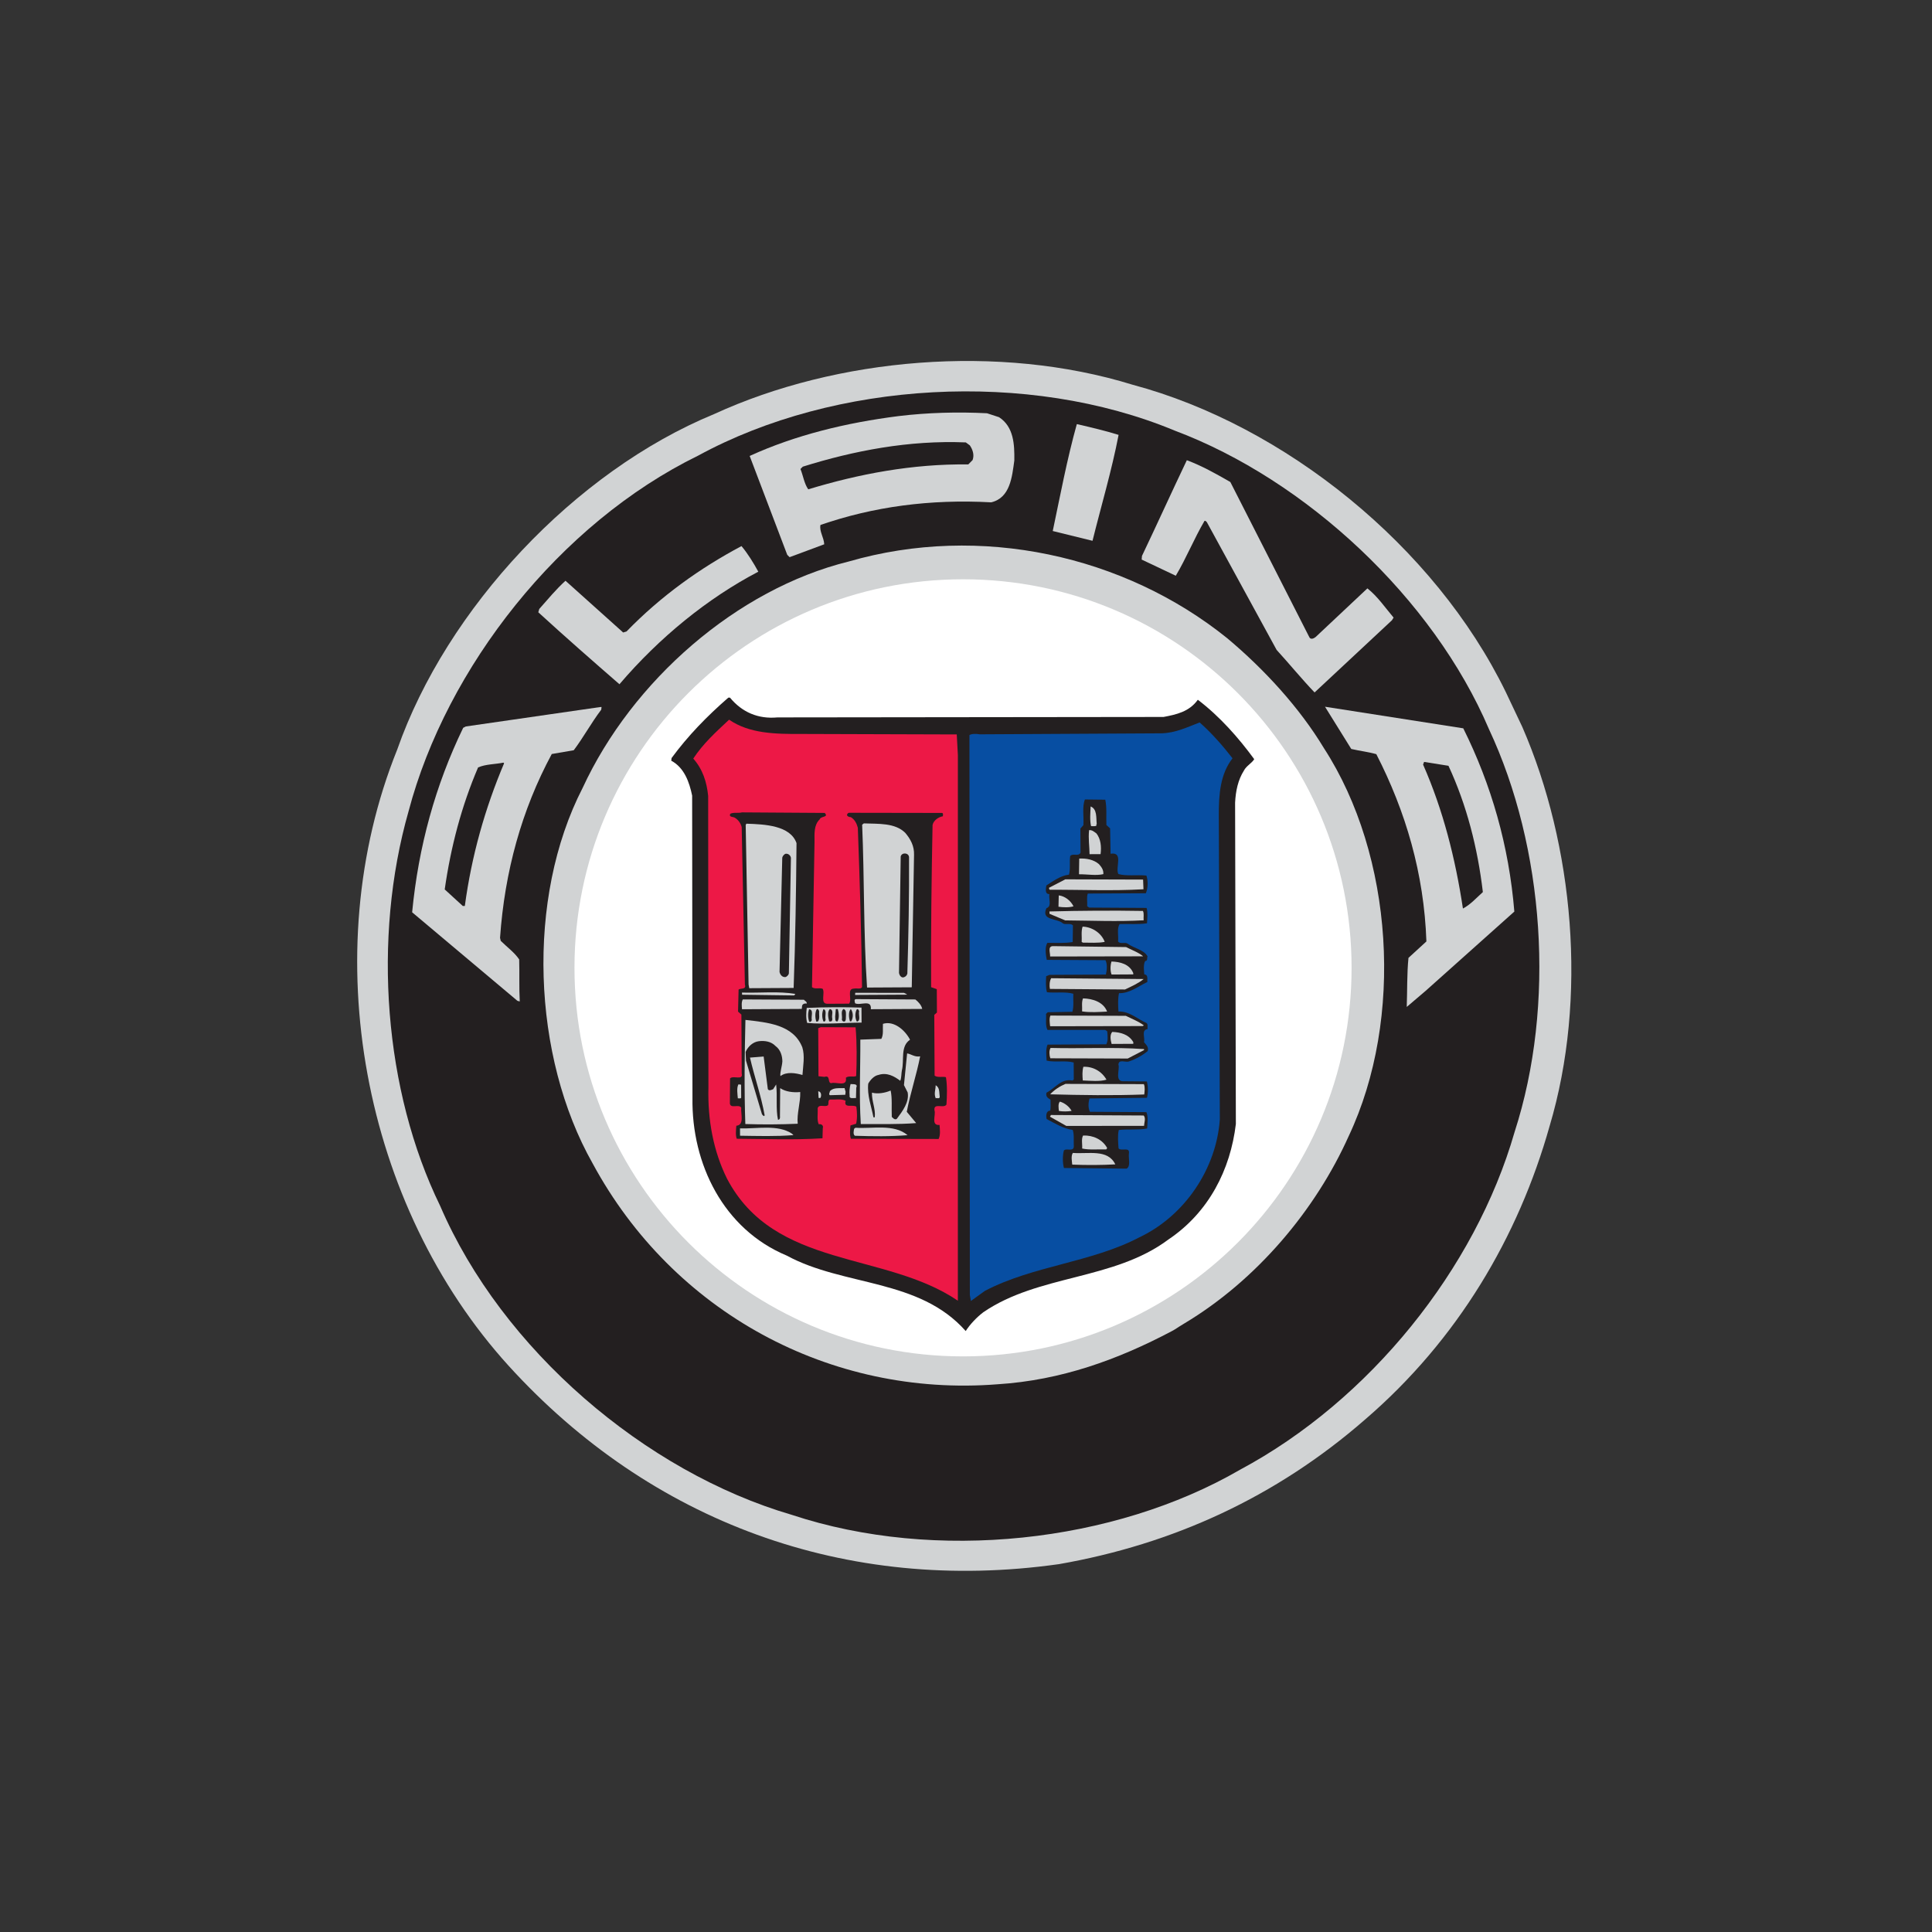
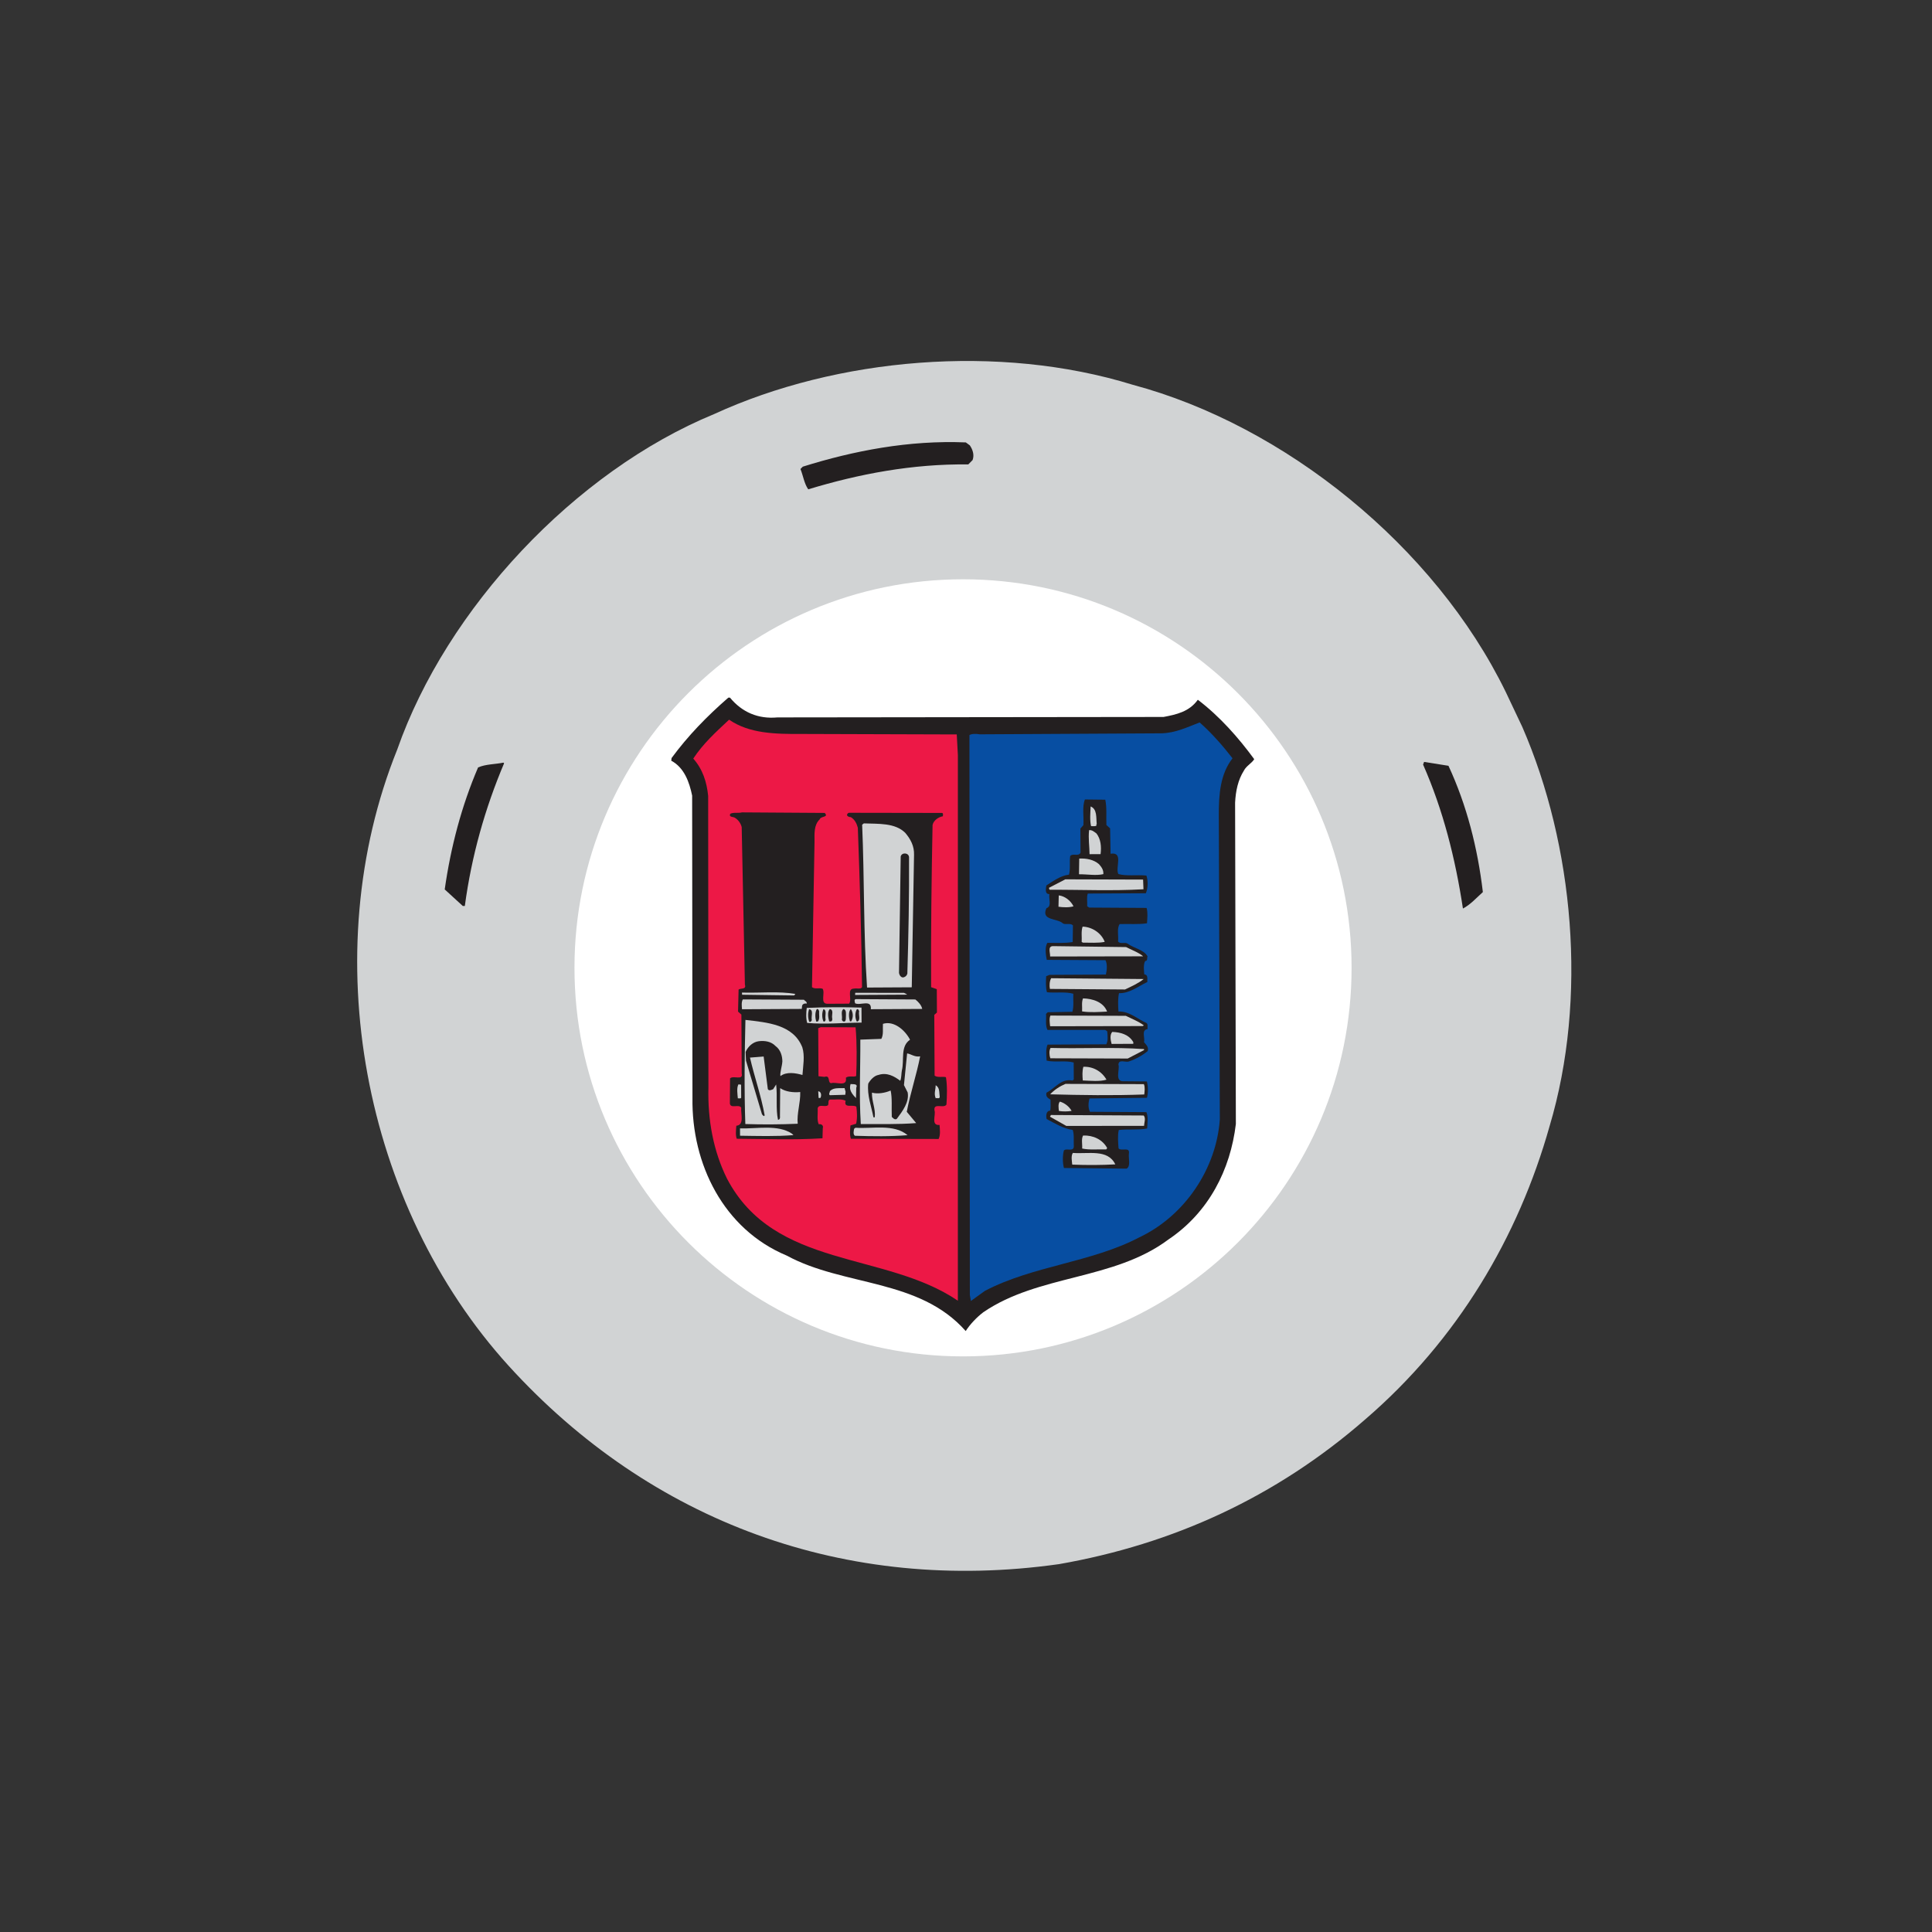
<svg xmlns="http://www.w3.org/2000/svg" xmlns:ns1="http://www.serif.com/" width="100%" height="100%" viewBox="0 0 2481 2481" xml:space="preserve" style="fill-rule:evenodd;clip-rule:evenodd;stroke-linejoin:round;stroke-miterlimit:2;">
  <rect x="0" y="0" width="2481" height="2481" fill="#333333" stroke="none" />
  <g id="Logo" transform="matrix(1.844,0,0,1.844,-65.779,510.077)">
    <g id="Alpina_Bovensiepen.svg" transform="matrix(0.487,0,0,0.487,708.532,396.185)">
      <g id="Logo1" ns1:id="Logo">
        <g id="Alpina_Bovensiepen.svg1" ns1:id="Alpina_Bovensiepen.svg" transform="matrix(1,0,0,1,-886,-886)">
          <g id="Layer-1" ns1:id="Layer 1" transform="matrix(4.167,0,0,4.167,0,0)">
            <g transform="matrix(1,0,0,1,403.47,296.585)">
              <path d="M0,-166.017C17.629,-125.461 22.497,-73.041 9.341,-28.996C-1.329,8.853 -22.091,44.237 -54.004,71.667C-84.547,98.287 -119.844,114.398 -158.97,121.255C-232.202,131.62 -299.214,106.68 -347.832,53.24C-397.833,-1.795 -414.34,-88.162 -386.097,-158.285C-369.185,-206.588 -325.241,-253.666 -277.369,-273.396C-235.219,-292.751 -179.592,-297.637 -133.709,-283.461C-81.644,-269.547 -30.114,-228.147 -5.677,-178.009L0,-166.017Z" style="fill:rgb(209,211,212);" />
            </g>
            <g transform="matrix(1,0,0,1,392.023,293.893)">
-               <path d="M0,-162.575C19.002,-122.027 22.962,-68.113 8.775,-24.29C-4.709,22.619 -40.876,67.708 -85.406,91.542C-128.669,116.629 -189.896,123.378 -239.227,107.044C-289.579,92.32 -338.707,50.334 -359.934,0.981C-379.16,-38.421 -383.226,-90.731 -370.755,-134.429C-357.742,-183.741 -318.965,-233.195 -271.341,-256.474C-224.416,-282.039 -158.134,-285.953 -107.863,-265.044C-62.766,-248.115 -19.142,-207.474 0,-162.575" style="fill:rgb(35,31,32);" />
-             </g>
+               </g>
            <g transform="matrix(1,0,0,1,335.374,283.565)">
              <path d="M0,-145.752C23.907,-108.895 27.535,-52.918 8.519,-12.619C-2.794,12.636 -22.977,36.776 -47.927,51.704C-50.577,53.289 -50.594,53.479 -52.264,54.362C-70.71,64.109 -90.19,71.174 -111.94,72.554C-169.515,77.106 -223.383,47.744 -250.917,-3.178C-271.732,-39.937 -273.862,-94.205 -254.374,-132.101C-237.399,-168.839 -201.5,-200.299 -163.075,-209.785C-117.914,-222.858 -68.499,-211.908 -33.187,-183.473C-20.417,-172.779 -8.321,-159.562 0,-145.752" style="fill:rgb(209,211,212);" />
            </g>
            <g transform="matrix(1,0,0,1,211.536,79.876)">
              <path d="M0,266.677C73.639,266.677 133.338,206.978 133.338,133.339C133.338,59.699 73.639,0 0,0C-73.64,0 -133.339,59.699 -133.339,133.339C-133.339,206.978 -73.64,266.677 0,266.677" style="fill:white;" />
            </g>
            <g transform="matrix(1,0,0,1,223.901,70.418)">
              <path d="M0,-46.163C5.057,-42.87 5.319,-36.802 5.235,-31.305C4.464,-25.69 3.816,-18.472 -2.703,-16.948C-23.665,-18.092 -43.117,-15.466 -61.291,-9.182C-61.737,-7.004 -60.123,-4.951 -59.995,-2.548L-71.88,1.869L-72.686,1.072L-85.584,-32.868C-69.819,-40.055 -52.437,-44.272 -34.471,-46.547C-24.515,-47.746 -14.211,-48.032 -4.13,-47.515L0,-46.163Z" style="fill:rgb(209,211,212);" />
            </g>
            <g transform="matrix(-0.825,-0.565,-0.565,0.825,235.074,53.729)">
              <path d="M-11.4,-36.18C-16.34,-24.835 -20.18,-12.866 -24.556,-1.13L-11.4,3.812C-6.648,-7.664 -1.512,-19.292 2.517,-31.13C-2.088,-32.929 -6.693,-34.728 -11.4,-36.18" style="fill:rgb(209,211,212);" />
            </g>
            <g transform="matrix(1,0,0,1,213.877,47.173)">
              <path d="M0,-13.244C0.923,-11.875 1.621,-10.047 0.943,-8.211L-0.537,-6.714C-19.777,-6.952 -38.194,-3.416 -55.456,1.833C-56.841,-0.106 -57.2,-2.853 -58.129,-5.138L-57.331,-5.944C-39.841,-11.422 -20.852,-15.077 -1.38,-14.267L0,-13.244Z" style="fill:rgb(35,31,32);" />
            </g>
            <g transform="matrix(1,0,0,1,303.266,111.231)">
              <path d="M0,-64.738L27.089,-11.523C27.553,-10.496 28.695,-11.075 29.264,-11.535L47.037,-28.238C50.603,-25.394 53.027,-21.744 56.024,-18.21L55.456,-17.29L28.911,7.476C24.534,2.919 20.268,-2.325 15.89,-7.11L-8.054,-50.952C-8.285,-51.18 -8.515,-51.522 -8.858,-51.406C-12.489,-45.202 -15.087,-38.66 -18.717,-32.571L-30.428,-38.118L-30.321,-39.379C-25.113,-50.286 -20.135,-61.307 -14.927,-72.214C-9.764,-70.295 -4.94,-67.574 0,-64.738" style="fill:rgb(209,211,212);" />
            </g>
            <g transform="matrix(1,0,0,1,141.285,107.109)">
              <path d="M0,-29.838C-17.47,-20.696 -34,-7.207 -47.655,8.786C-57.205,0.479 -66.18,-7.373 -75.502,-15.91L-75.165,-17.058C-72.206,-20.395 -69.362,-23.846 -66.172,-26.726L-46.378,-8.971L-45.234,-9.32C-33.392,-21.524 -19.932,-31.103 -5.774,-38.624C-3.584,-36.002 -1.62,-32.806 0,-29.838" style="fill:rgb(209,211,212);" />
            </g>
            <g transform="matrix(1,0,0,1,131.56,337.856)">
              <path d="M0,-217.361C4.15,-212.345 9.659,-209.97 16.298,-210.579L148.789,-210.735C153.136,-211.561 157.597,-212.501 160.552,-216.639C168.026,-210.955 174.479,-203.661 179.902,-196.248C179.108,-194.869 177.167,-193.942 176.374,-192.335C174.33,-189.117 173.549,-185.334 173.342,-181.325L173.604,-71.05C171.744,-55.466 164.381,-40.768 150.461,-31.416C131.644,-17.342 105.981,-19.491 86.929,-6.446C84.648,-4.716 82.371,-2.298 80.895,0C64.878,-18.12 39.128,-15.23 19.488,-25.887C-2.205,-34.929 -13.206,-57.313 -12.873,-79.988L-12.984,-183.737C-13.926,-188.312 -15.671,-193.342 -20.15,-195.722L-20.041,-196.638C-14.358,-204.342 -7.98,-210.904 -0.573,-217.358L0,-217.361Z" style="fill:rgb(35,31,32);" />
            </g>
            <g transform="matrix(1,0,0,1,87.38,223.838)">
              <path d="M0,-99.207C-3.41,-94.721 -6.131,-89.668 -9.428,-85.299L-16.979,-83.998C-27.295,-64.817 -33.133,-43.715 -34.726,-20.918L-34.491,-19.888C-32.188,-17.61 -29.774,-15.906 -28.158,-13.51C-28.016,-8.702 -28.218,-3.662 -27.964,0.917L-28.766,0.693L-64.89,-29.684C-62.725,-52.255 -56.886,-73.358 -47.374,-92.992L-46.46,-93.455L-0.349,-100.121L0.11,-100.124L0,-99.207Z" style="fill:rgb(209,211,212);" />
            </g>
            <g transform="matrix(1,0,0,1,383.203,219.223)">
              <path d="M0,-88.2C9.611,-68.9 15.681,-47.863 17.523,-25.314L-12.903,1.878L-19.4,7.411C-19.2,2.142 -19.349,-4.155 -18.805,-9.426L-12.652,-15.071C-13.468,-38.427 -19.768,-59.692 -29.839,-79.333C-32.591,-80.119 -35.571,-80.447 -38.438,-81.118L-47.449,-95.611L0,-88.2Z" style="fill:rgb(209,211,212);" />
            </g>
            <g transform="matrix(1,0,0,1,156.019,322.548)">
              <path d="M0,-189.591L53.364,-189.426L53.747,-182.328L53.745,4.902C28.687,-12.138 -9.183,-5.861 -25.5,-37.033C-30.132,-46.398 -32.137,-57.036 -31.856,-68.26L-31.947,-168.345C-32.431,-173.152 -33.83,-177.495 -37.056,-181.142C-33.649,-186.314 -29.433,-190.116 -24.762,-194.493C-17.865,-189.721 -8.932,-189.542 0,-189.591" style="fill:rgb(237,24,70);" />
            </g>
            <g transform="matrix(1,0,0,1,292.726,327.54)">
              <path d="M0,-198.539C4.028,-195.012 7.831,-190.681 11.29,-186.234C7.083,-180.829 6.549,-173.84 6.588,-166.626L6.932,-62.306C5.765,-45.467 -5.024,-29.261 -20.672,-21.846C-37.229,-13.166 -57.148,-12.141 -73.705,-3.461L-78.496,0L-78.851,-2.059L-78.99,-194.212C-78.191,-194.674 -76.703,-194.682 -75.442,-194.46L-13.034,-194.803C-8.224,-194.945 -4.227,-196.913 0,-198.539" style="fill:rgb(7,78,162);" />
            </g>
            <g transform="matrix(1,0,0,1,54.043,191.769)">
              <path d="M0,-48.747C-6.557,-33.252 -11.162,-16.965 -13.473,0.225L-14.16,0.228L-20.375,-5.463C-18.28,-20.132 -14.578,-34.123 -8.925,-47.324C-6.297,-48.483 -3.09,-48.386 -0.23,-48.975L0,-48.747Z" style="fill:rgb(35,31,32);" />
            </g>
            <g transform="matrix(1,0,0,1,378.121,191.532)">
              <path d="M0,-47.655C6.258,-34.177 10.003,-19.54 11.804,-4.319C9.753,-2.476 7.477,0.056 4.964,1.329C2.35,-15.948 -1.863,-32.529 -8.706,-48.066L-8.367,-48.984L0,-47.655Z" style="fill:rgb(35,31,32);" />
            </g>
            <g transform="matrix(1,0,0,1,260.351,282.052)">
              <path d="M0,-126.535C0.587,-123.79 0.26,-120.811 0.391,-117.834L1.657,-116.696L1.819,-107.994C6.396,-108.706 3.334,-103.193 4.492,-101.023C7.244,-100.237 10.905,-100.83 14.114,-100.504C14.696,-98.789 14.709,-96.27 13.918,-94.433L-6.007,-94.324C-6.458,-93.062 -6.106,-91.461 -6.212,-89.972L-5.522,-89.517L14.175,-89.396C14.641,-87.796 14.423,-85.847 14.318,-84.129C11.343,-83.655 8.021,-83.98 4.93,-83.848C3.907,-82.355 4.608,-79.839 4.389,-77.891C5.082,-76.864 6.795,-77.79 7.715,-77.108C9.899,-75.516 13.223,-75.077 14.495,-72.794C14.269,-72.22 14.618,-71.191 13.702,-71.186C13.021,-70.037 13.262,-67.977 13.383,-66.604C14.644,-66.496 14.422,-65.235 14.426,-64.548L14.429,-63.976C11.23,-62.469 8.381,-60.049 4.716,-60.143C4.269,-58.194 4.396,-55.905 4.522,-53.844C8.3,-53.979 11.064,-51.246 14.163,-49.889C14.737,-49.434 14.399,-48.516 14.518,-47.83C12.229,-47.474 13.732,-44.848 13.283,-43.356C13.859,-42.558 15.009,-41.763 14.559,-40.272C12.735,-38.774 10.452,-37.501 8.051,-36.686C6.908,-36.336 4.611,-37.583 4.507,-35.636C5.088,-34.036 3.052,-29.673 6.371,-29.921L14.273,-29.85C14.741,-28.02 14.751,-26.073 14.303,-24.238L-5.391,-24.016C-5.842,-22.639 -5.946,-20.692 -5.252,-19.436L14.102,-19.313C14.796,-17.829 14.467,-15.422 14.361,-13.704C11.273,-13.114 7.835,-13.553 4.631,-13.192C4.183,-11.243 4.425,-8.84 4.551,-6.894C5.473,-5.753 8.555,-7.603 8.11,-5.081C7.891,-3.362 8.82,-0.848 7.337,0.077L-14.192,-0.148C-14.661,-1.978 -14.673,-4.268 -14.225,-6.103C-13.544,-7.138 -10.902,-5.549 -10.797,-7.497C-10.923,-9.443 -10.591,-11.506 -11.172,-13.22C-14.496,-13.659 -17.254,-15.476 -20.125,-16.949C-20.36,-17.979 -20.37,-19.811 -18.881,-19.82C-18.658,-20.966 -18.781,-22.339 -18.787,-23.599C-19.707,-24.167 -20.511,-24.62 -20.174,-25.996C-17.206,-27.501 -15.163,-30.948 -11.266,-30.167L-10.81,-30.513L-10.842,-36.353C-13.708,-37.139 -17.14,-36.319 -20.121,-36.989C-20.245,-38.707 -20.486,-40.881 -19.807,-42.488L0.346,-42.598C1.027,-43.862 0.788,-45.693 0.665,-47.067L-0.024,-47.521L-19.835,-47.526C-20.645,-49.125 -20.199,-51.189 -20.324,-53.02L-19.754,-53.596L-11.281,-53.757C-10.719,-55.707 -11.074,-57.881 -10.971,-59.942C-13.609,-60.729 -17.156,-60.138 -20.02,-60.465C-20.488,-62.181 -20.385,-64.243 -20.28,-65.961L-19.137,-66.425L0.215,-66.531C0.55,-68.022 0.768,-70.084 0.073,-71.455L-20.082,-71.573C-20.435,-73.403 -20.792,-75.806 -19.885,-77.414C-17.021,-77.43 -13.929,-77.218 -11.183,-77.691L-11.1,-83.417C-12.021,-84.328 -13.62,-83.518 -14.539,-84.085C-16.381,-85.907 -22.217,-84.959 -20.179,-89.322C-18.236,-89.905 -19.51,-92.532 -19.174,-94.137C-20.893,-94.128 -20.332,-96.192 -20.222,-97.109C-17.825,-98.611 -15.431,-100.456 -12.455,-100.816C-11.893,-102.765 -12.365,-105.168 -12.033,-107.231C-11.122,-108.266 -9.054,-106.904 -8.489,-108.395L-8.534,-116.64L-7.51,-117.791C-7.297,-120.769 -8.003,-124.086 -6.986,-126.612L0,-126.535Z" style="fill:rgb(35,31,32);" />
            </g>
            <g transform="matrix(-0.338,-0.941,-0.941,0.338,258.412,159.337)">
              <path d="M-3.951,2.474C-3.983,2.729 -4.237,2.697 -4.452,2.773C-4.478,3.389 -4.141,3.999 -3.951,4.539C-2.071,4.36 0.444,3.23 2.458,2.398C0.833,0.543 -1.823,1.966 -3.951,2.474" style="fill:rgb(209,211,212);" />
            </g>
            <g transform="matrix(1,0,0,1,164.07,272.051)">
              <path d="M0,-111.998C1.497,-110.403 -1.369,-110.96 -1.706,-109.813C-3.756,-107.854 -3.511,-104.879 -3.496,-102.131L-4.367,-52.198C-3.332,-51.402 -1.847,-52.097 -0.7,-51.646C0.225,-50.162 -1.701,-46.487 0.932,-46.501L8.375,-46.542C9.512,-48.037 7.431,-51.69 10.065,-51.705C10.98,-51.938 12.242,-51.373 12.811,-52.178C12.594,-70.613 12.039,-88.36 11.365,-106.907C11.014,-108.279 10.318,-109.764 8.939,-110.559C8.482,-110.556 8.023,-110.668 7.677,-111.124C7.56,-111.581 8.015,-112.042 8.359,-112.044L40.308,-111.991C40.768,-111.763 40.542,-111.305 40.544,-110.846C39.057,-110.609 37.345,-109.455 37.01,-107.85C36.653,-89.411 36.41,-71.202 36.514,-52.193L38.465,-51.517L38.509,-43.501L37.598,-42.695L37.712,-21.854C38.747,-21.058 40.461,-21.64 41.609,-21.303C42.082,-18.328 41.986,-15.007 41.775,-11.914C40.866,-10.42 37.304,-12.69 37.663,-9.944C38.244,-8.344 36.318,-4.67 39.408,-4.915C39.531,-3.427 39.771,-1.482 39.091,-0.103L8.974,-0.167C8.508,-1.539 8.727,-3.373 8.834,-4.747L10.777,-5.33C11.225,-7.165 11.099,-9.341 10.86,-11.171C9.71,-12.081 6.398,-10.46 7.184,-13.212C5.692,-14.006 3.633,-13.536 1.8,-13.641C0.999,-13.408 1.464,-12.264 1.124,-11.69C0.097,-10.883 -1.972,-12.246 -2.421,-10.64C-2.296,-8.808 -2.742,-6.63 -2.047,-5.145C-1.132,-5.379 -0.327,-4.697 -0.665,-3.779L-0.761,-0.343C-10.949,0.286 -19.998,-0.123 -30.19,-0.181C-30.655,-1.439 -30.436,-3.272 -30.329,-4.647C-27.467,-4.891 -28.863,-8.777 -28.645,-10.84C-29.455,-12.209 -32.307,-10.361 -32.547,-12.307L-32.48,-20.896C-31.341,-22.047 -27.894,-20.005 -28.481,-22.635L-28.592,-42.789L-29.743,-43.814L-29.555,-51.373C-28.871,-51.949 -26.806,-51.273 -27.389,-53.102L-28.488,-107.146C-28.838,-108.518 -29.762,-109.773 -31.025,-110.453C-31.599,-110.68 -32.972,-110.557 -32.406,-111.706C-31.264,-112.284 -29.658,-111.835 -28.4,-112.185L0,-111.998Z" style="fill:rgb(35,31,32);" />
            </g>
            <g transform="matrix(1,0,0,1,154.393,213.54)">
-               <path d="M0,-43.127C-0.139,-26.636 -0.39,-9.915 -0.987,6.577L-16.217,6.661L-16.452,5.403L-17.44,-49.329L-17.214,-49.788C-10.852,-49.6 -2.119,-49.172 0,-43.127" style="fill:rgb(209,211,212);" />
-             </g>
+               </g>
            <g transform="matrix(1,0,0,1,191.705,216.493)">
              <path d="M0,-49.606C1.845,-47.44 3.117,-45.043 3.019,-42.064L2.238,3.402L-13.106,3.486C-14.353,-15.059 -14,-34.07 -14.787,-52.387L-14.217,-52.848C-9.179,-52.647 -3.524,-53.092 0,-49.606" style="fill:rgb(209,211,212);" />
            </g>
            <g transform="matrix(-0.949,-0.316,-0.316,0.949,255.315,172.636)">
              <path d="M-0.158,-5.888C-2.192,-4.521 -3.253,-2.1 -3.737,0.396L-0.158,1.609C0.724,-0.994 1.966,-3.233 2.597,-6.164C1.657,-6.602 0.786,-6.173 -0.158,-5.888" style="fill:rgb(209,211,212);" />
            </g>
            <g transform="matrix(1,0,0,1,152.474,214.989)">
              <path d="M0,-39.527L-0.7,-0.016C-0.696,0.556 -1.151,1.017 -1.722,1.363C-2.866,1.599 -3.672,0.687 -3.907,-0.342L-2.977,-39.396C-2.98,-39.969 -2.525,-40.544 -1.954,-40.89C-0.925,-41.126 -0.119,-40.328 0,-39.527" style="fill:rgb(35,31,32);" />
            </g>
            <g transform="matrix(1,0,0,1,193.01,215.004)">
              <path d="M0,-39.765C0.072,-26.711 -0.194,-12.624 -0.582,0.203C-0.807,0.891 -1.148,1.237 -1.835,1.469C-2.749,1.704 -3.328,0.676 -3.446,-0.01L-2.864,-39.979C-2.529,-41.469 -0.123,-41.368 0,-39.765" style="fill:rgb(35,31,32);" />
            </g>
            <g transform="matrix(-0.452,-0.892,-0.892,0.452,253.498,176.729)">
              <path d="M-2.921,-3.77C-4.252,-4.129 -5.482,-4.283 -6.66,-3.566C-6.044,-1.056 -4.253,1.248 -2.921,3.912L1.842,1.401C0.868,-0.8 -0.668,-2.848 -2.921,-3.77" style="fill:rgb(209,211,212);" />
            </g>
            <g transform="matrix(1,0,0,1,273.459,183.478)">
              <path d="M0,2.77C-10.99,3.403 -21.528,2.888 -32.177,2.947C-32.407,2.719 -32.409,2.49 -32.41,2.261L-26.814,-0.633L-0.132,-0.55L0,2.77Z" style="fill:rgb(209,211,212);" />
            </g>
            <g transform="matrix(1,0,0,1,249.444,188.822)">
              <path d="M0,3.284C-1.601,3.751 -3.548,3.647 -5.152,3.426L-5.059,-0.467C-2.996,-0.249 -0.927,1.343 0,3.284" style="fill:rgb(209,211,212);" />
            </g>
            <g transform="matrix(1,0,0,1,273.272,197.229)">
-               <path d="M0,-3.536C0.462,-2.622 0.126,-1.361 0.246,-0.331C-8.569,0.175 -17.732,-0.232 -26.664,-0.298L-32.058,-2.558L-32.063,-3.36C-21.644,-3.646 -9.735,-3.711 0,-3.536" style="fill:rgb(209,211,212);" />
-             </g>
+               </g>
            <g transform="matrix(-0.005,-1,-1,0.005,258.441,197.834)">
              <path d="M-6.476,-1.684C-6.934,0.491 -6.705,3.354 -6.705,5.759L-6.476,6.217C-4.758,6.102 -2.812,6.447 -1.208,5.874C-1.323,2.667 -3.383,-0.539 -6.476,-1.684" style="fill:rgb(209,211,212);" />
            </g>
            <g transform="matrix(-0.123,-0.992,-0.992,0.123,254.166,197.225)">
              <path d="M-10.441,-12.14C-11.692,-13.952 -12.759,-16.132 -14.312,-17.563L-10.441,14.15C-9.204,13.889 -6.808,14.643 -7.036,12.71L-10.441,-12.14Z" style="fill:rgb(209,211,212);" />
            </g>
            <g transform="matrix(0.007,1,1,-0.007,264.289,217.244)">
-               <path d="M-2.196,5.679L-1.738,5.679L-1.746,-1.765C-2.892,-2.222 -4.838,-2.219 -6.212,-1.76C-6.094,1.217 -5.289,4.423 -2.196,5.679" style="fill:rgb(209,211,212);" />
-             </g>
+               </g>
            <g transform="matrix(-0.105,-0.995,-0.995,0.105,253.981,202.767)">
              <path d="M-16.251,-17.932C-17.551,-15.961 -18.337,-13.466 -19.147,-11.199L-16.251,14.406C-15.088,14.52 -13.505,14.248 -12.65,13.586L-16.251,-17.932Z" style="fill:rgb(209,211,212);" />
            </g>
            <g transform="matrix(-0.606,0.796,0.796,0.606,139.087,229.079)">
              <path d="M-14.522,7.674L-13.869,7.674L-3.24,-6.688L-3.796,-7.19C-7.388,-2.152 -11.845,2.509 -14.522,7.674" style="fill:rgb(209,211,212);" />
            </g>
            <g transform="matrix(-0.043,-0.999,-0.999,0.043,182.737,214.33)">
              <path d="M-7.829,-8.198C-8.009,-8.477 -8.141,-8.931 -8.497,-9.261L-7.829,8.59L-7.09,8.503L-7.829,-8.198Z" style="fill:rgb(209,211,212);" />
            </g>
            <g transform="matrix(1,0,0,1,156.923,227.314)">
              <path d="M0,-3.149C0.286,-2.753 1.089,-2.527 0.978,-1.84C0.291,-1.951 -0.509,-1.718 -0.62,-1.03L-0.729,0.002L-21.226,0.114C-21.347,-1.03 -21.469,-2.404 -20.957,-3.263L0,-3.149Z" style="fill:rgb(209,211,212);" />
            </g>
            <g transform="matrix(1,0,0,1,195.17,227.207)">
              <path d="M0,-3.137C0.976,-2.401 2.128,-1.147 2.363,0.111L-15.271,0.207C-14.947,-3.344 -18.942,-0.918 -20.664,-1.824C-20.781,-2.282 -21.13,-3.196 -20.384,-3.255L0,-3.137Z" style="fill:rgb(209,211,212);" />
            </g>
            <g transform="matrix(1,0,0,1,260.979,224.07)">
              <path d="M0,4.159C-2.748,4.289 -5.838,4.535 -8.589,4.092C-8.482,2.603 -8.835,1.001 -8.269,-0.376C-4.949,-0.279 -1.278,0.845 0,4.159" style="fill:rgb(209,211,212);" />
            </g>
            <g transform="matrix(0.259,-0.966,-0.966,-0.259,171.902,221.034)">
              <path d="M-9.355,-7.498C-10.945,-1.702 -13.229,4.434 -14.294,10.502C-12.869,11.368 -10.962,11.772 -9.355,11.976C-7.498,6.074 -5.861,0.11 -4.386,-6.135L-9.355,-7.498Z" style="fill:rgb(209,211,212);" />
            </g>
            <g transform="matrix(1,0,0,1,159.651,228.22)">
              <path d="M0,2.97C-0.227,3.315 -0.454,3.774 -0.914,3.433C-1.378,2.176 -1.388,0.458 -0.937,-0.804C0.782,-0.584 -0.351,1.712 0,2.97" style="fill:rgb(35,31,32);" />
            </g>
            <g transform="matrix(-0.962,-0.273,-0.273,0.962,160.684,230.522)">
              <path d="M-0.746,-2.746C-0.956,-1.614 -1.809,-0.312 -1.296,0.792L-0.746,0.951C-0.066,-0.163 0.556,-1.891 0.216,-3.182C-0.161,-3.53 -0.541,-3.044 -0.746,-2.746" style="fill:rgb(35,31,32);" />
            </g>
            <g transform="matrix(1,0,0,1,164.344,228.42)">
              <path d="M0,2.401C0.116,2.744 -0.223,3.432 -0.683,3.206C-1.262,2.064 -1.273,0.118 -0.706,-1.031C0.555,-0.694 -0.235,1.257 0,2.401" style="fill:rgb(35,31,32);" />
            </g>
            <g transform="matrix(-0.747,-0.665,-0.665,0.747,166.351,228.42)">
              <path d="M-1.569,1.341C-2.038,1.689 -2.259,2.106 -1.995,2.498L-1.569,2.88C-0.471,2.174 1.163,0.873 1.095,-0.422C-0.164,-1.247 -0.71,0.728 -1.569,1.341" style="fill:rgb(35,31,32);" />
            </g>
            <g transform="matrix(-0.946,-0.324,-0.324,0.946,167.338,231.517)">
-               <path d="M0.186,-4.327C-0.552,-3.25 -1.37,-1.596 -1.099,-0.288C-0.162,0.16 -0.111,-1.035 0.186,-1.539L0.835,-4.102L0.186,-4.327Z" style="fill:rgb(35,31,32);" />
-             </g>
+               </g>
            <g transform="matrix(-0.39,-0.921,-0.921,0.39,170.955,228.598)">
              <path d="M-1.735,0.33C-2.158,0.506 -2.58,0.683 -2.765,1.132C-2.756,1.748 -2.157,1.995 -1.735,1.819C-0.766,1.167 1.084,1.141 1.322,-0.075C0.67,-1.044 -0.783,-0.067 -1.735,0.33" style="fill:rgb(35,31,32);" />
            </g>
            <g transform="matrix(1,0,0,1,173.166,227.341)">
              <path d="M0,4.233L-0.458,4.236C-0.809,2.978 -1.049,0.918 -0.138,-0.003C0.67,1.138 0.794,2.855 0,4.233" style="fill:rgb(35,31,32);" />
            </g>
            <g transform="matrix(1,0,0,1,175.895,230.763)">
              <path d="M0,-2.639C-0.337,-1.492 0.705,0.563 -0.782,0.915C-1.475,-0.227 -1.486,-2.173 -0.805,-3.322C-0.349,-3.554 -0.116,-2.982 0,-2.639" style="fill:rgb(35,31,32);" />
            </g>
            <g transform="matrix(1,0,0,1,267.4,233.173)">
              <path d="M0,-3.491C2.066,-2.472 4.362,-1.568 6.202,-0.204L5.745,0.028L-25.975,0.087C-26.096,-1.058 -26.333,-2.545 -25.88,-3.578L0,-3.491Z" style="fill:rgb(209,211,212);" />
            </g>
            <g transform="matrix(1,0,0,1,156.381,257.615)">
              <path d="M0,-17.131C0.933,-14.159 0.264,-10.72 0.052,-7.626C-2.242,-8.301 -5.451,-8.856 -7.503,-7.241C-7.739,-8.385 -6.949,-10.566 -6.844,-12.284C-6.854,-14.116 -7.439,-16.288 -9.163,-17.539C-10.66,-19.134 -12.838,-19.465 -14.898,-19.225C-16.958,-18.984 -18.667,-17.372 -19.459,-15.535L-19.328,-12.559L-13.844,5.848C-13.614,6.075 -13.151,6.875 -12.926,6.186C-14.108,-0.449 -16.434,-6.963 -17.96,-13.597L-13.266,-13.966L-11.83,-2.752C-11.369,-2.067 -10.57,-2.529 -9.998,-2.762L-8.976,-4.371C-8.497,-0.365 -9.159,3.99 -8.337,7.765C-7.307,7.644 -7.772,6.387 -7.662,5.585L-7.595,-3.119C-5.756,-1.869 -3.121,-1.54 -0.717,-1.782C-0.583,1.881 -1.937,5.553 -1.573,9.101C-7.527,9.363 -13.711,9.397 -19.551,9.2C-19.96,-2.593 -19.798,-14.846 -19.519,-26.528C-12.071,-25.653 -3.135,-25.015 0,-17.131" style="fill:rgb(209,211,212);" />
            </g>
            <g transform="matrix(1,0,0,1,193.354,260.375)">
              <path d="M0,-22.499C-3.422,-20.19 -1.908,-15.503 -2.805,-11.948C-3.027,-10.802 -2.906,-9.543 -3.358,-8.395C-5.428,-9.987 -7.954,-11.347 -10.812,-10.415C-12.299,-10.178 -13.665,-8.682 -14.346,-7.419C-14.782,-3.409 -13.272,0.363 -12.564,4.137L-12.106,4.135C-11.779,1.156 -13.168,-1.356 -13.069,-4.334C-11.119,-3.772 -8.488,-4.244 -6.66,-5.056C-6.073,-2.425 -6.399,0.897 -6.267,3.988C-5.807,4.444 -5.23,5.128 -4.545,4.666C-2.5,1.906 -0.226,-1.083 -0.816,-4.401L-2.09,-6.914L-1.005,-17.798C0.371,-17.577 1.637,-16.438 3.467,-16.792C2.242,-10.487 0.101,-4.177 -1.124,2.242L2.104,6.118C-4.306,6.611 -10.147,6.414 -16.903,6.452C-17.533,-3.966 -17.005,-11.985 -17.062,-22.52L-9.849,-22.788C-9.056,-24.281 -9.41,-26.112 -9.305,-27.944C-5.532,-29.11 -1.736,-25.81 0,-22.499" style="fill:rgb(209,211,212);" />
            </g>
            <g transform="matrix(1,0,0,1,174.666,254.207)">
              <path d="M0,-20.58C0.487,-15.2 0.409,-8.787 0.206,-3.862C-0.822,-3.398 -2.429,-4.076 -3.34,-3.27C-2.75,0.048 -6.769,-1.992 -8.369,-1.41C-9.744,-1.517 -8.499,-4.272 -10.671,-3.573L-12.733,-3.79L-12.824,-20.28L-11.91,-20.628L0,-20.58Z" style="fill:rgb(237,24,70);" />
            </g>
            <g transform="matrix(0.005,1,1,-0.005,264.472,241.345)">
              <path d="M-2.601,5.511L-2.028,5.511L-2.026,-1.932C-3.286,-2.276 -5.118,-2.62 -6.149,-1.705C-6.035,1.158 -5.234,4.022 -2.601,5.511" style="fill:rgb(209,211,212);" />
            </g>
            <g transform="matrix(1,0,0,1,273.647,243.593)">
              <path d="M0,-2.493L0.001,-2.15L-5.594,0.744L-32.161,0.661C-32.511,-0.368 -32.634,-1.97 -32.067,-2.89C-21.644,-2.603 -10.425,-3.237 0,-2.493" style="fill:rgb(209,211,212);" />
            </g>
            <g transform="matrix(1,0,0,1,260.764,247.736)">
              <path d="M0,3.855C-2.287,4.555 -5.495,4.229 -8.129,4.128C-8.252,2.641 -8.376,0.923 -7.926,-0.568C-4.606,-0.7 -1.619,1.001 0,3.855" style="fill:rgb(209,211,212);" />
            </g>
            <g transform="matrix(0.98,-0.201,-0.201,-0.98,135.803,257.571)">
              <path d="M-0.431,-0.121C-0.745,-0.526 -1.24,-0.076 -1.599,-0.121C-1.42,1.361 -1.353,3.45 -0.431,4.551L0.444,4.258L-0.431,-0.121Z" style="fill:rgb(209,211,212);" />
            </g>
            <g transform="matrix(-0.027,1,1,0.027,175.224,256.56)">
-               <path d="M-2.197,-0.39L1.355,-0.39C1.266,-1.194 1.889,-2.778 0.509,-2.593C-0.861,-2.753 -2.123,-2.677 -3.394,-2.375C-3.305,-1.571 -3.707,0.249 -2.197,-0.39" style="fill:rgb(209,211,212);" />
+               <path d="M-2.197,-0.39L1.355,-0.39C-0.861,-2.753 -2.123,-2.677 -3.394,-2.375C-3.305,-1.571 -3.707,0.249 -2.197,-0.39" style="fill:rgb(209,211,212);" />
            </g>
            <g transform="matrix(-0.108,-0.994,-0.994,0.108,254.113,239.514)">
              <path d="M-15.638,-17.899C-16.709,-18.249 -18.167,-17.868 -19.18,-17.648C-18.416,-6.906 -17.073,3.892 -15.638,14.45C-14.297,12.93 -13.244,10.864 -12.647,8.846L-15.638,-17.899Z" style="fill:rgb(209,211,212);" />
            </g>
            <g transform="matrix(1,0,0,1,203.539,254.319)">
              <path d="M0,3.198C-0.11,4 -0.915,3.432 -1.372,3.663C-2.068,2.064 -1.388,0.686 -1.396,-0.802C0.097,-0.009 -0.237,1.71 0,3.198" style="fill:rgb(209,211,212);" />
            </g>
            <g transform="matrix(1,0,0,1,171.237,255.342)">
              <path d="M0,0.405L-0.109,1.436L-5.376,1.58C-5.95,1.239 -5.381,0.664 -5.383,0.205C-4.131,-1.175 -2.068,-0.729 -0.351,-0.853L0,0.405Z" style="fill:rgb(209,211,212);" />
            </g>
            <g transform="matrix(1,0,0,1,162.659,255.799)">
              <path d="M0,1.942C-0.113,2.172 -0.457,2.059 -0.686,2.06L-0.813,-0.23C0.218,-0.12 0.339,1.138 0,1.942" style="fill:rgb(209,211,212);" />
            </g>
            <g transform="matrix(1,0,0,1,248.798,259.367)">
              <path d="M0,2.94C-1.372,3.176 -2.976,3.185 -4.351,2.963C-4.471,2.048 -4.709,0.446 -4.025,-0.245C-2.42,0.204 -0.81,1.455 0,2.94" style="fill:rgb(209,211,212);" />
            </g>
            <g transform="matrix(1,0,0,1,273.542,267.302)">
              <path d="M0,-3.414C0.807,-2.387 0.128,-1.01 0.134,0.135L-26.547,0.168L-32.176,-3.008L-31.836,-3.582L0,-3.414Z" style="fill:rgb(209,211,212);" />
            </g>
            <g transform="matrix(0.125,-0.992,-0.992,-0.125,146.933,260.095)">
              <path d="M-9.642,-7.669C-10.856,-1.938 -11.478,4.563 -12.139,10.482L-9.642,10.81C-9.109,4.99 -6.58,-1.954 -9.247,-7.156L-9.642,-7.669Z" style="fill:rgb(209,211,212);" />
            </g>
            <g transform="matrix(0.119,-0.993,-0.993,-0.119,185.961,259.767)">
              <path d="M-10.012,-7.786C-11.176,-2.161 -11.858,4.216 -12.37,10.154C-11.886,10.907 -10.708,10.707 -10.012,10.679L-9.614,10.267C-9.359,4.529 -6.617,-2.63 -10.012,-7.786" style="fill:rgb(209,211,212);" />
            </g>
            <g transform="matrix(-0.596,0.803,0.803,0.596,252.373,275.692)">
              <path d="M-5.646,6.563L-5.073,6.563C-3.516,4.295 -1.456,2.119 -0.403,-0.24C-1.661,-1.041 -2.852,-2.507 -4.181,-2.644C-6.334,0.035 -7.067,3.494 -5.646,6.563" style="fill:rgb(209,211,212);" />
            </g>
            <g transform="matrix(1,0,0,1,263.786,275.575)">
              <path d="M0,5.086C-4.808,5.342 -9.618,5.368 -14.772,5.167C-14.894,3.908 -15.247,2.192 -14.565,1.158C-9.295,1.588 -2.549,-0.282 0,5.086" style="fill:rgb(209,211,212);" />
            </g>
          </g>
        </g>
        <g id="Alpina_Bovensiepen.svg2" ns1:id="Alpina_Bovensiepen.svg">                </g>
      </g>
    </g>
  </g>
</svg>